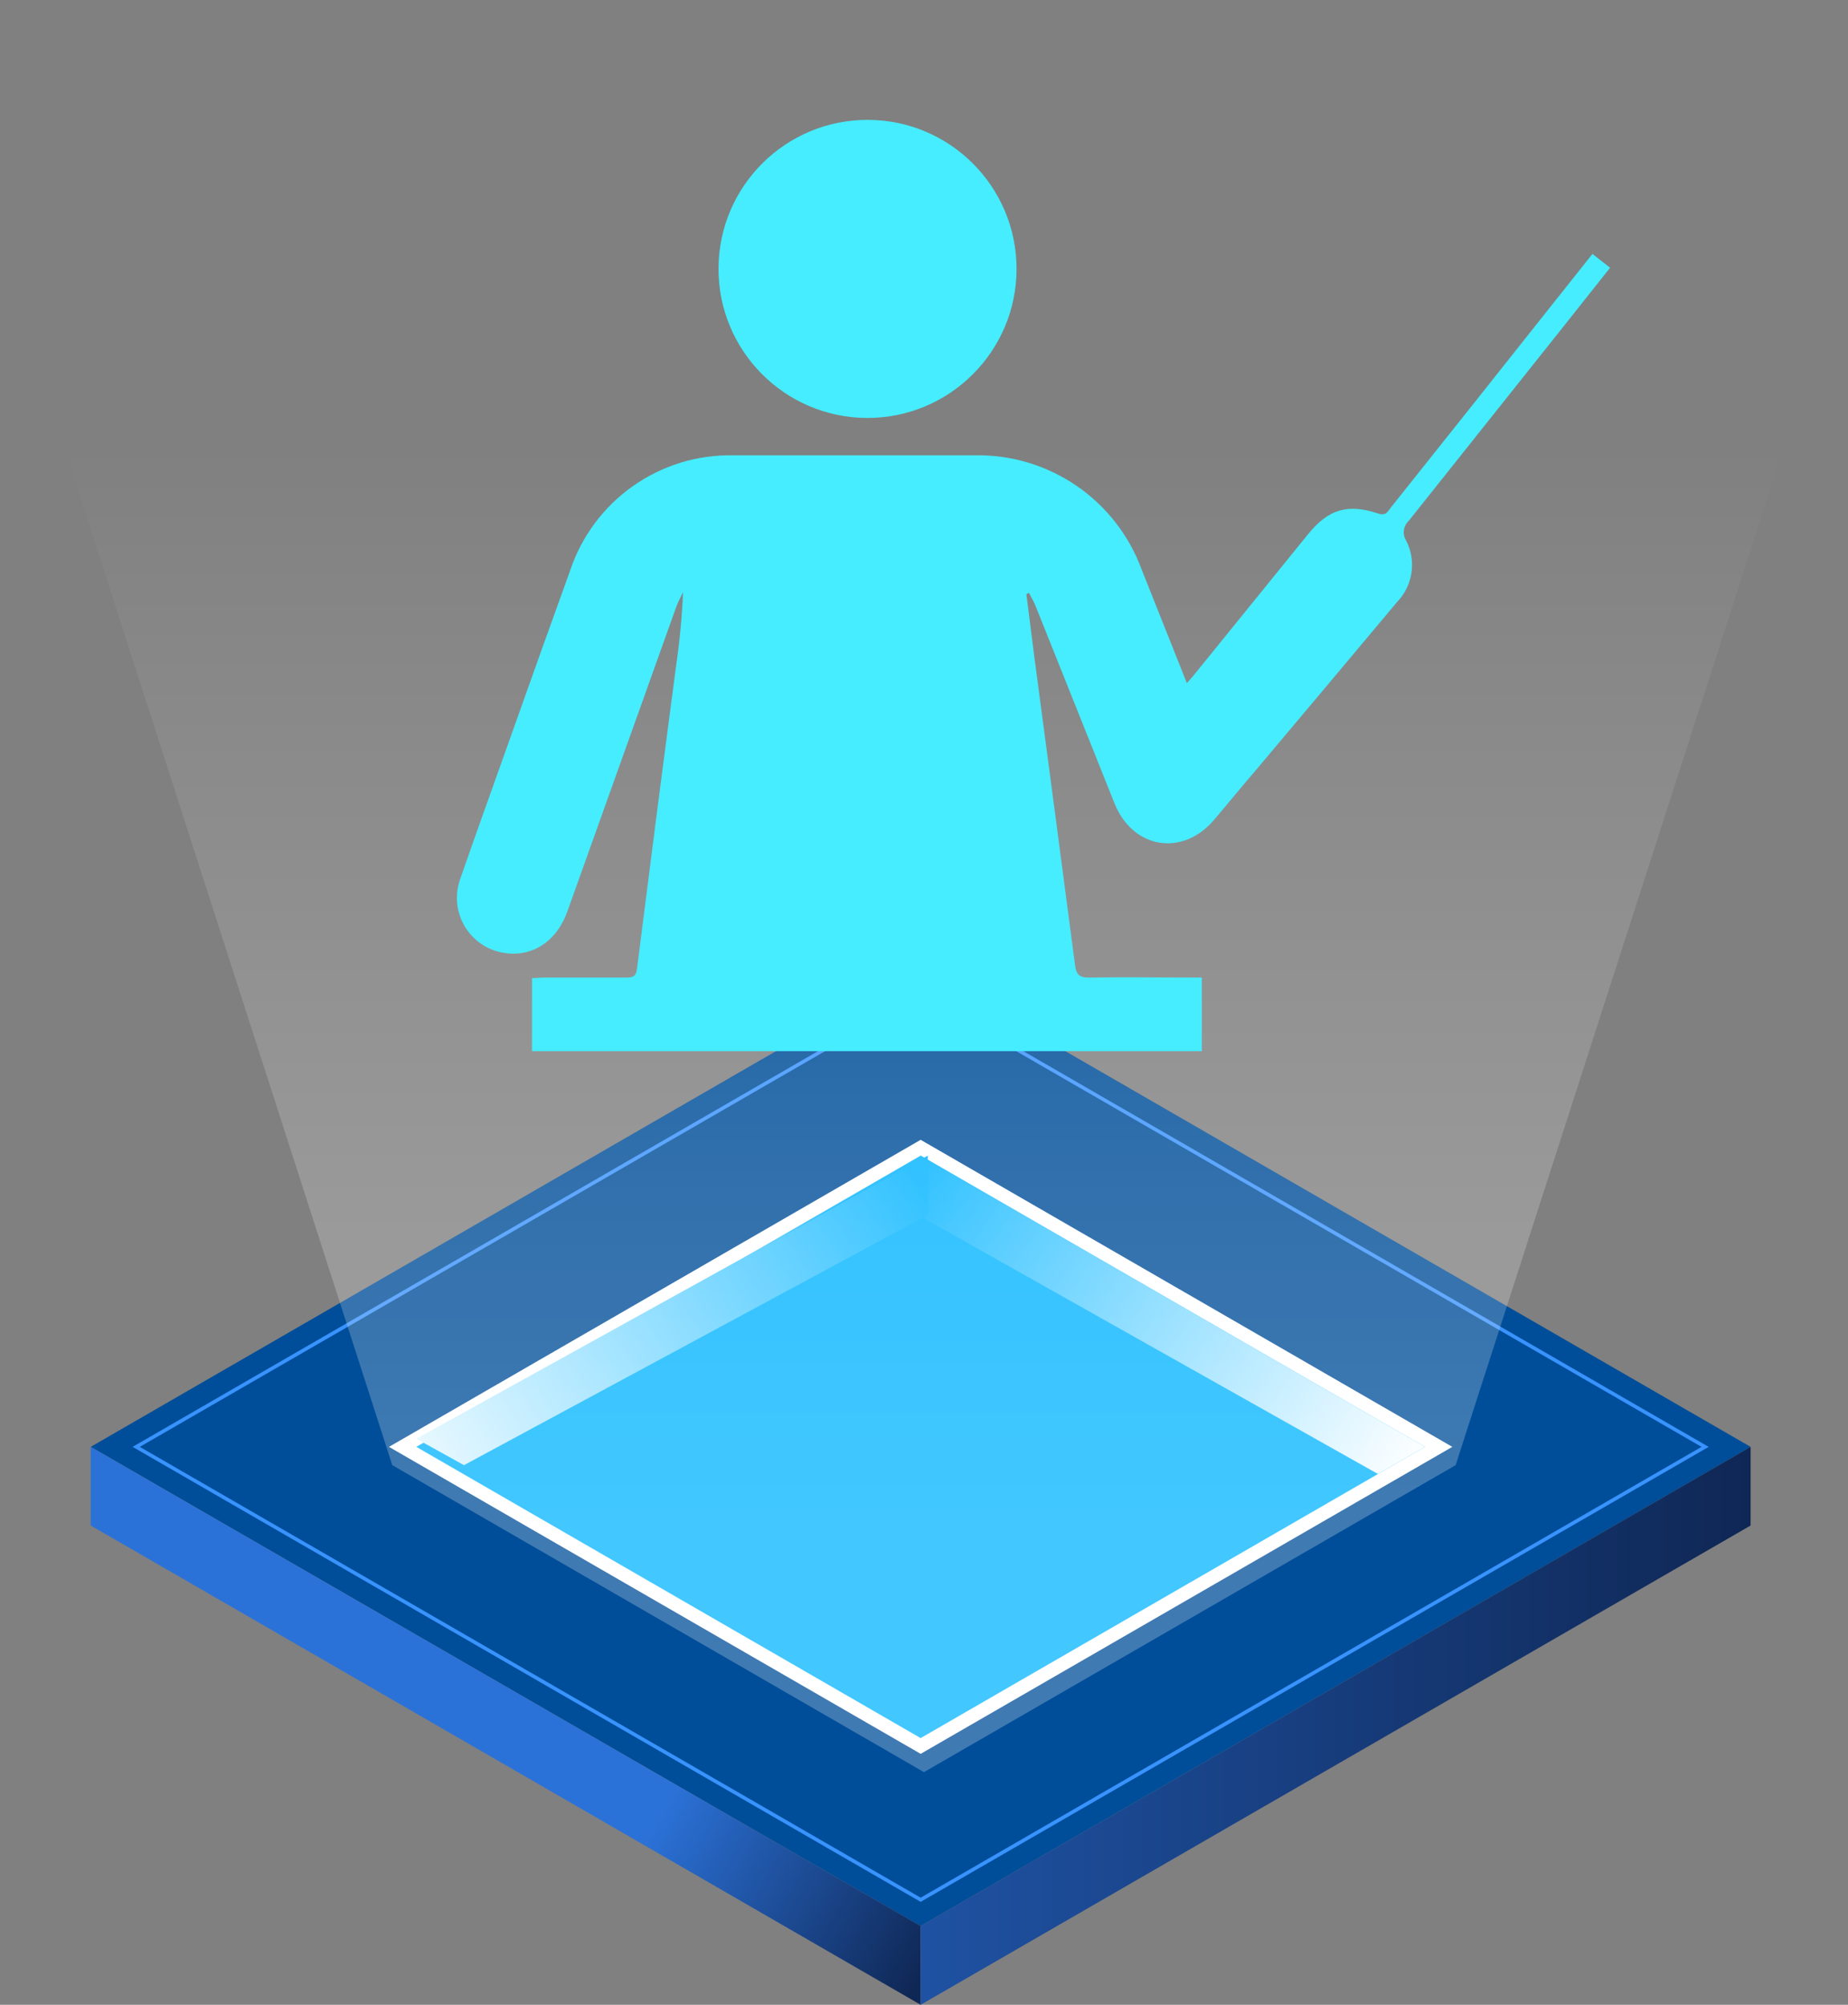
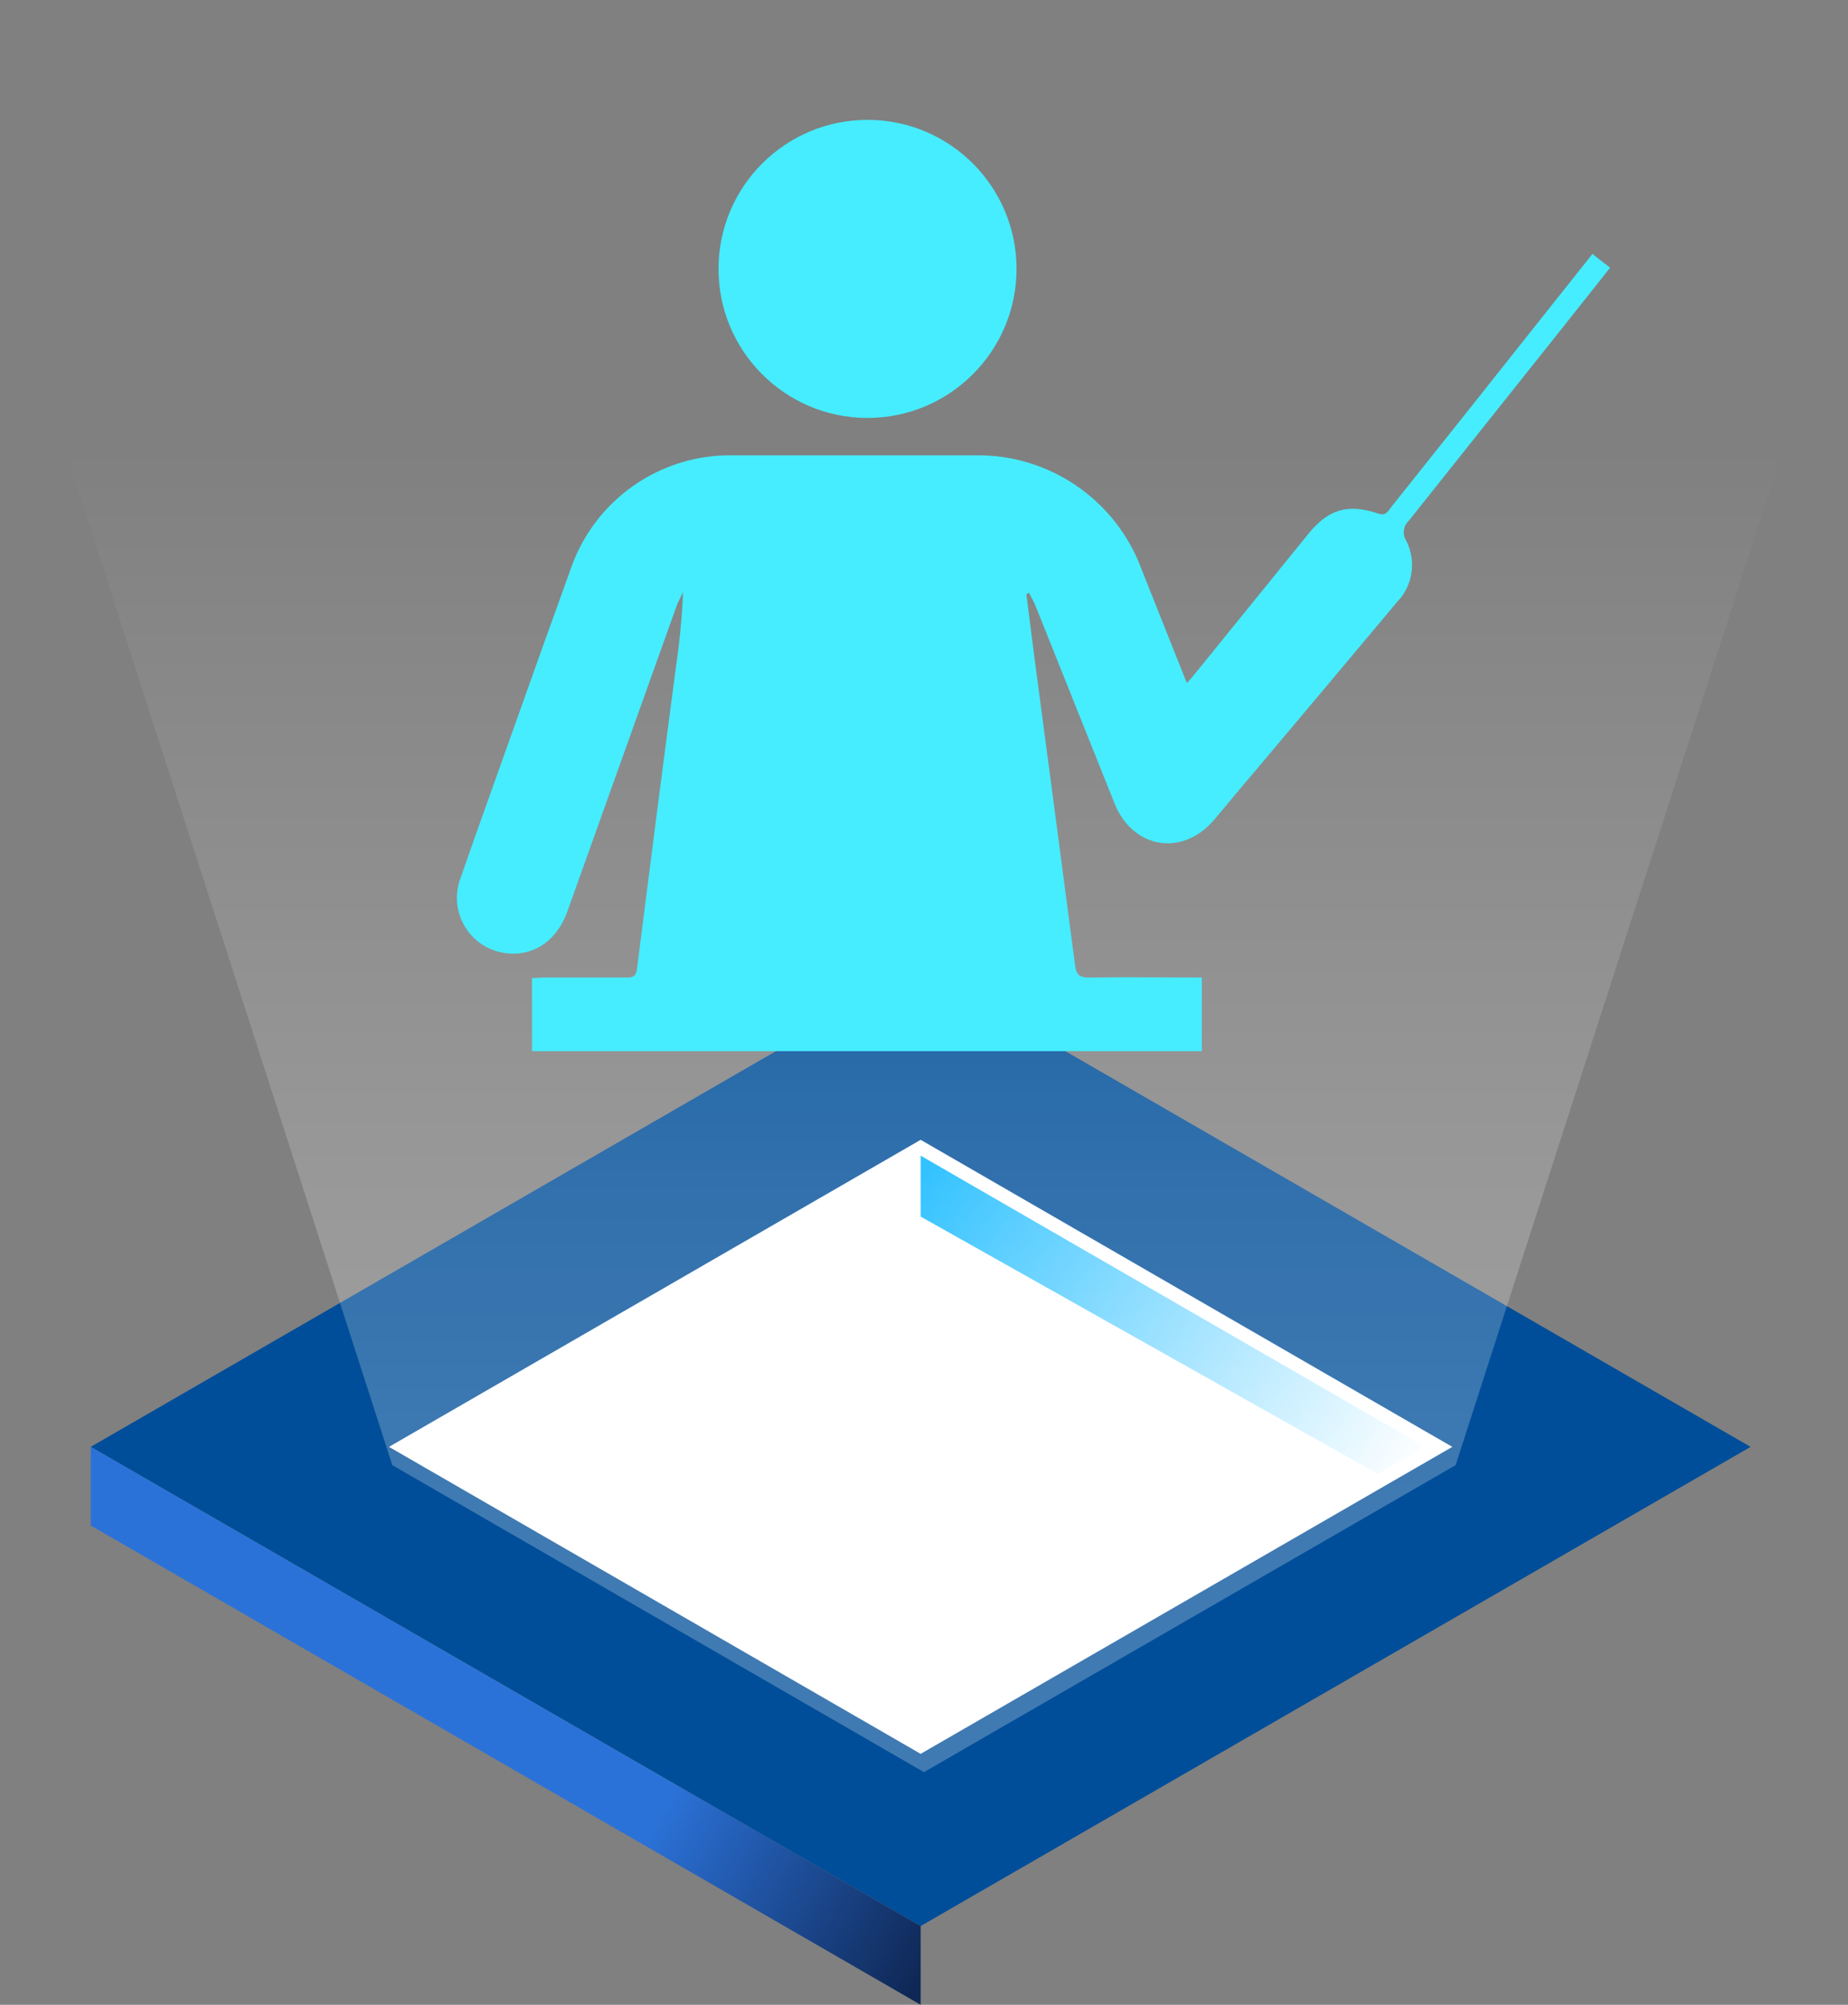
<svg xmlns="http://www.w3.org/2000/svg" id="a" viewBox="0 0 234.51 254.37">
  <rect x="0" y="0" width="234.51" height="254.37" fill="#808080" stroke="none" />
  <defs>
    <style>.j{fill:#45edff;}.k{fill:#fff;}.l{fill:#004e99;}.m{fill:url(#f);}.n{fill:#3993ff;}.o{fill:#03b4ff;}.p{fill:url(#g);}.q{fill:url(#h);}.r{fill:url(#d);}.s{fill:url(#e);}</style>
    <linearGradient id="d" x1="3.92" y1="1019.53" x2="117.89" y2="955.66" gradientTransform="translate(0 1204.74) scale(1 -1)" gradientUnits="userSpaceOnUse">
      <stop offset=".7" stop-color="#2b72d8" />
      <stop offset="1" stop-color="#0f2755" />
    </linearGradient>
    <linearGradient id="e" x1="116.83" y1="985.77" x2="222.15" y2="985.77" gradientTransform="translate(0 1204.74) scale(1 -1)" gradientUnits="userSpaceOnUse">
      <stop offset="0" stop-color="#1f52a3" />
      <stop offset="1" stop-color="#0f2755" />
    </linearGradient>
    <linearGradient id="f" x1="116.89" y1="1055.7" x2="179.11" y2="1016.88" gradientTransform="translate(0 1204.74) scale(1 -1)" gradientUnits="userSpaceOnUse">
      <stop offset="0" stop-color="#03b4ff" />
      <stop offset="1" stop-color="#fff" />
    </linearGradient>
    <linearGradient id="g" x1="45.84" y1="1013.59" x2="116.58" y2="1054.48" gradientTransform="translate(0 1204.74) scale(1 -1)" gradientUnits="userSpaceOnUse">
      <stop offset="0" stop-color="#fff" />
      <stop offset="1" stop-color="#03b4ff" />
    </linearGradient>
    <linearGradient id="h" x1="117.26" y1="945.06" x2="117.26" y2="1149.42" gradientTransform="translate(0 1204.74) scale(1 -1)" gradientUnits="userSpaceOnUse">
      <stop offset=".33" stop-color="#fff" stop-opacity=".25" />
      <stop offset=".52" stop-color="#fff" stop-opacity=".2" />
      <stop offset=".86" stop-color="#fff" stop-opacity=".06" />
      <stop offset="1" stop-color="#fff" stop-opacity="0" />
    </linearGradient>
  </defs>
  <g id="b">
    <g id="c">
      <polygon points="222.15 183.58 116.83 244.38 11.51 183.58 116.83 122.77 222.15 183.58" style="fill:#004e99;" />
-       <path d="M116.83,241.31L16.83,183.58l100-57.73,100,57.73-100,57.73ZM17.74,183.58l99.09,57.2,99.09-57.2-99.09-57.21L17.74,183.58Z" style="fill:#3993ff;" />
      <polygon points="184.3 183.58 116.83 222.53 49.36 183.58 116.83 144.62 184.3 183.58" style="fill:#fff;" />
-       <polygon points="180.83 183.58 116.83 220.53 52.83 183.58 116.83 146.63 180.83 183.58" style="fill:#03b4ff;" />
      <polygon points="116.83 244.38 116.83 254.37 11.51 193.56 11.51 183.58 116.83 244.38" style="fill:url(#d);" />
-       <polygon points="116.83 244.38 116.83 254.37 222.15 193.56 222.15 183.58 116.83 244.38" style="fill:url(#e);" />
      <polygon points="116.83 146.63 116.83 154.36 174.86 187.02 180.83 183.58 116.83 146.63" style="fill:url(#f);" />
-       <polygon points="117.74 146.63 117.74 154.15 58.88 185.9 52.83 182.55 117.74 146.63" style="fill:url(#g);" />
      <polygon points="117.25 31.45 0 31.45 49.78 185.9 117.25 224.85 184.72 185.9 234.51 31.45 117.25 31.45" style="fill:url(#h);" />
      <g id="i">
        <path d="M130.25,75.41c.33,2.63,.66,5.26,1,7.89,1.73,13.04,3.46,26.08,5.17,39.13,.15,1.2,.53,1.62,1.8,1.6,4.72-.08,9.44,0,14.29,0v9.34H67.51v-9.27c.57,0,1.09-.07,1.61-.07h10.39c.8,0,1.21-.15,1.32-1.08,1.63-12.91,3.29-25.81,5-38.72,.44-3.01,.72-6.05,.85-9.09-.29,.62-.63,1.21-.86,1.85-4.61,12.88-9.21,25.76-13.82,38.65-1.43,4-4.74,6-8.5,5.18-3.81-.86-6.21-4.65-5.34-8.47,.07-.33,.17-.66,.29-.97,2.27-6.53,4.62-13,6.94-19.55s4.61-12.94,6.95-19.41c2.96-8.9,11.36-14.84,20.74-14.65h30.58c9.42-.19,17.93,5.61,21.2,14.45l5.75,14.45c.41-.46,.73-.79,1-1.15l14.39-17.75c2.56-3.15,5-3.91,8.9-2.61,1,.33,1.22-.29,1.62-.79,6.85-8.58,13.67-17.17,20.48-25.76l5.08-6.39,2.24,1.75-5.95,7.5c-6.52,8.2-13.05,16.4-19.59,24.6-.71,.66-.85,1.72-.33,2.54,1.31,2.57,.85,5.68-1.15,7.76-6,7.17-12.02,14.33-18.06,21.5-1.73,2-3.44,4.12-5.18,6.16-4,4.7-10.3,3.68-12.62-2.08-3.34-8.31-6.64-16.64-10-25-.24-.6-.58-1.16-.87-1.74l-.32,.2Z" style="fill:#45edff;" />
        <path d="M110,53.03c-10.44-.05-18.87-8.56-18.82-19,.05-10.44,8.56-18.87,19-18.82,10.4,.05,18.81,8.49,18.82,18.9,0,10.45-8.49,18.93-18.94,18.92h-.06Z" style="fill:#45edff;" />
      </g>
    </g>
  </g>
</svg>